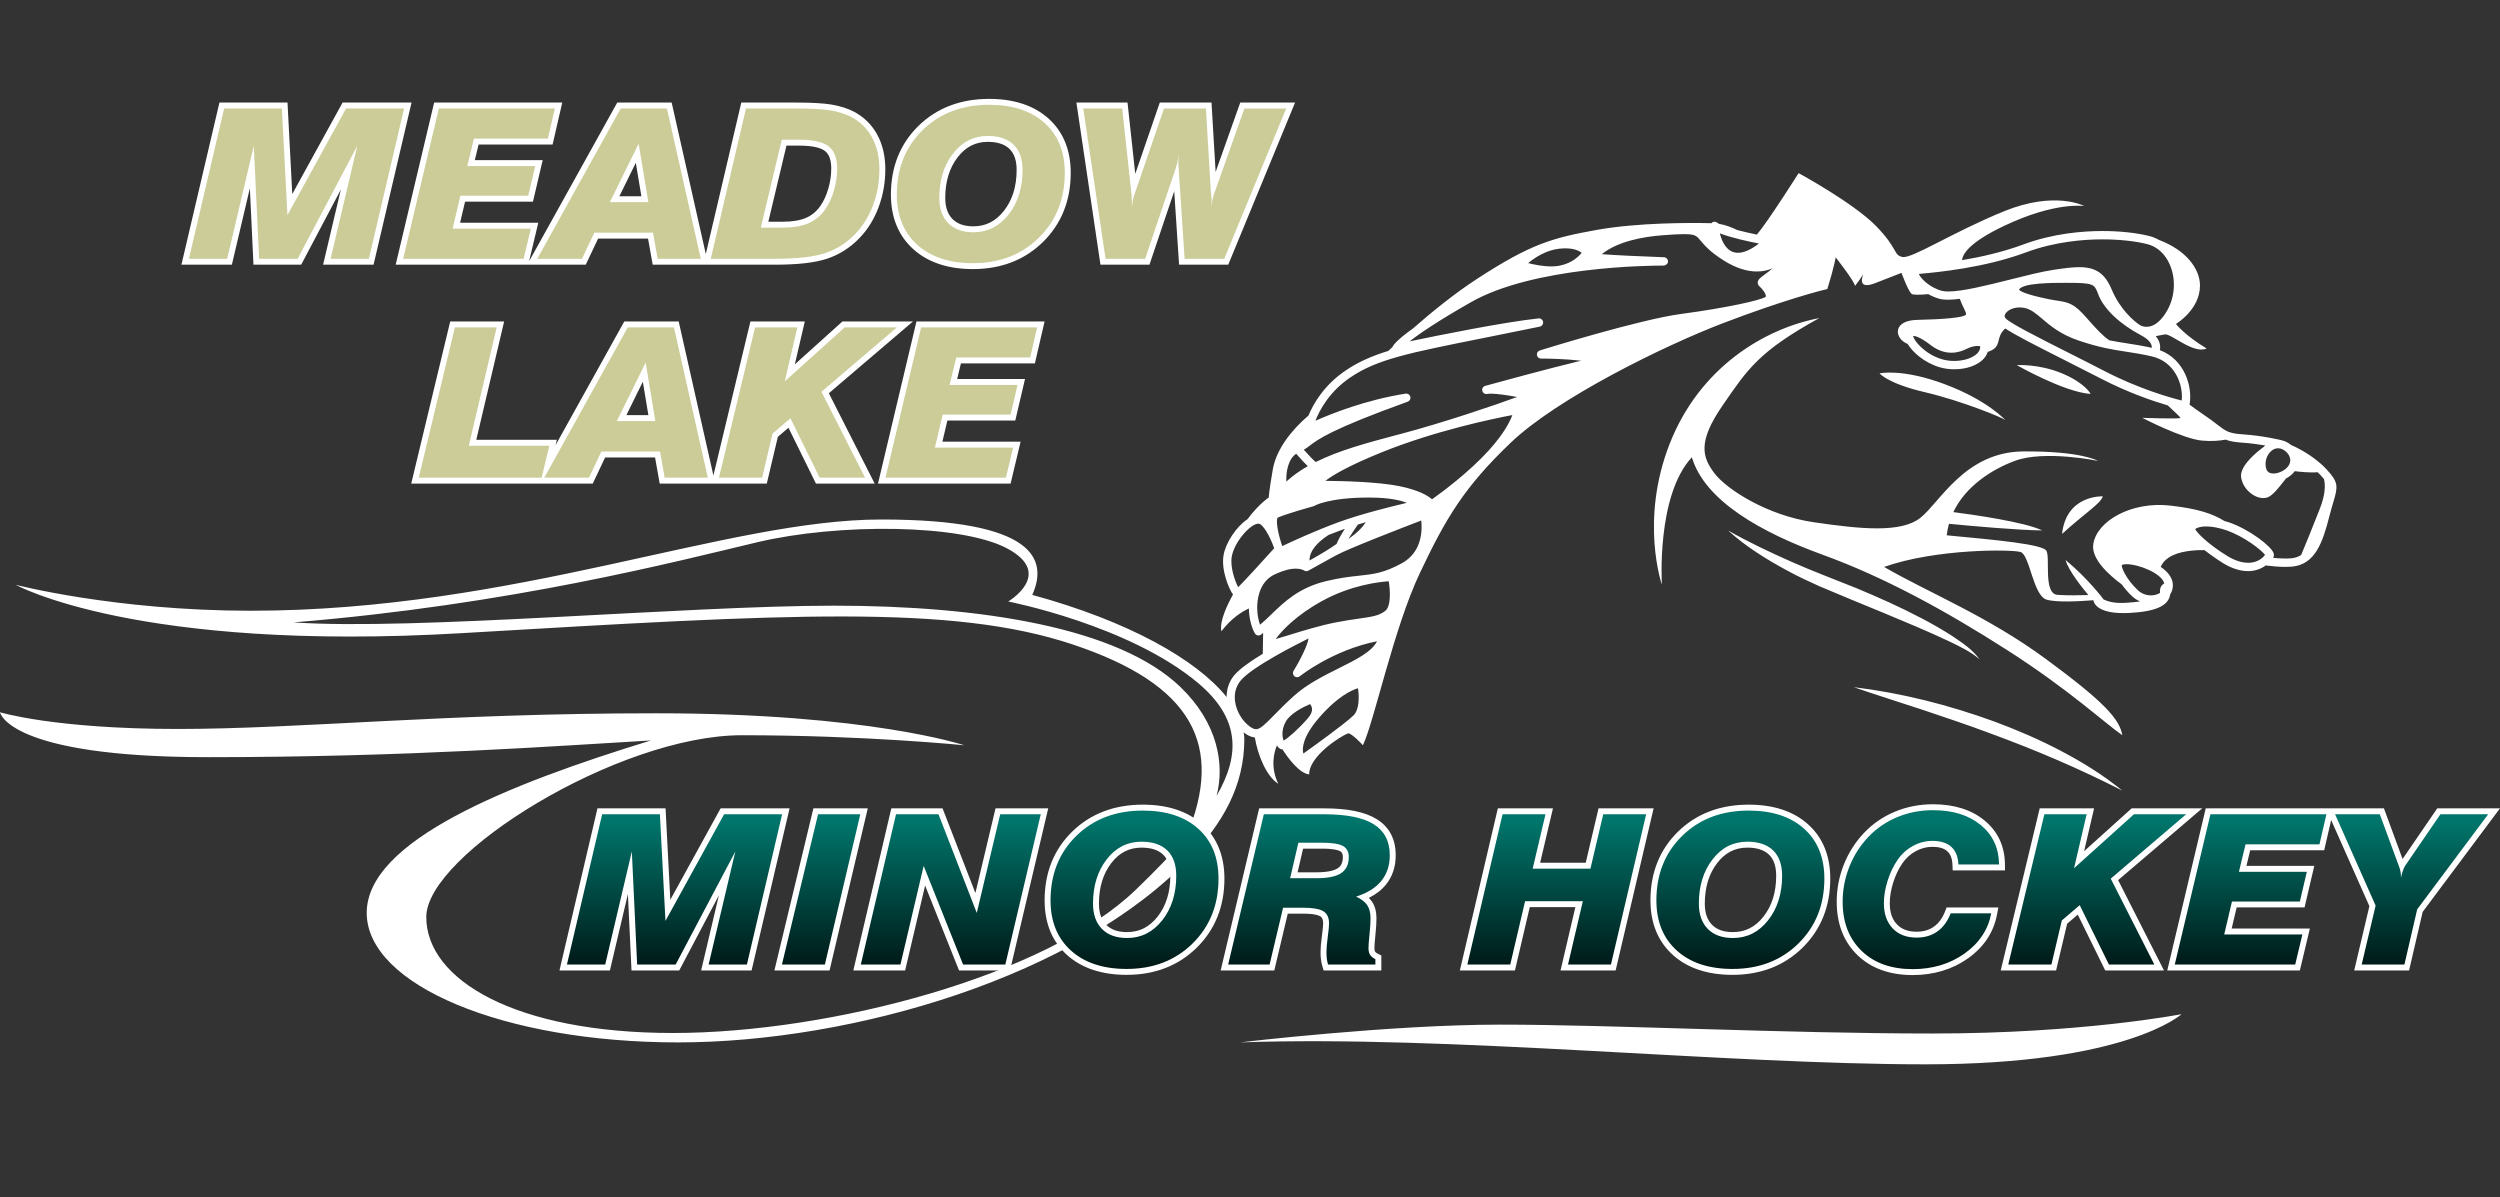
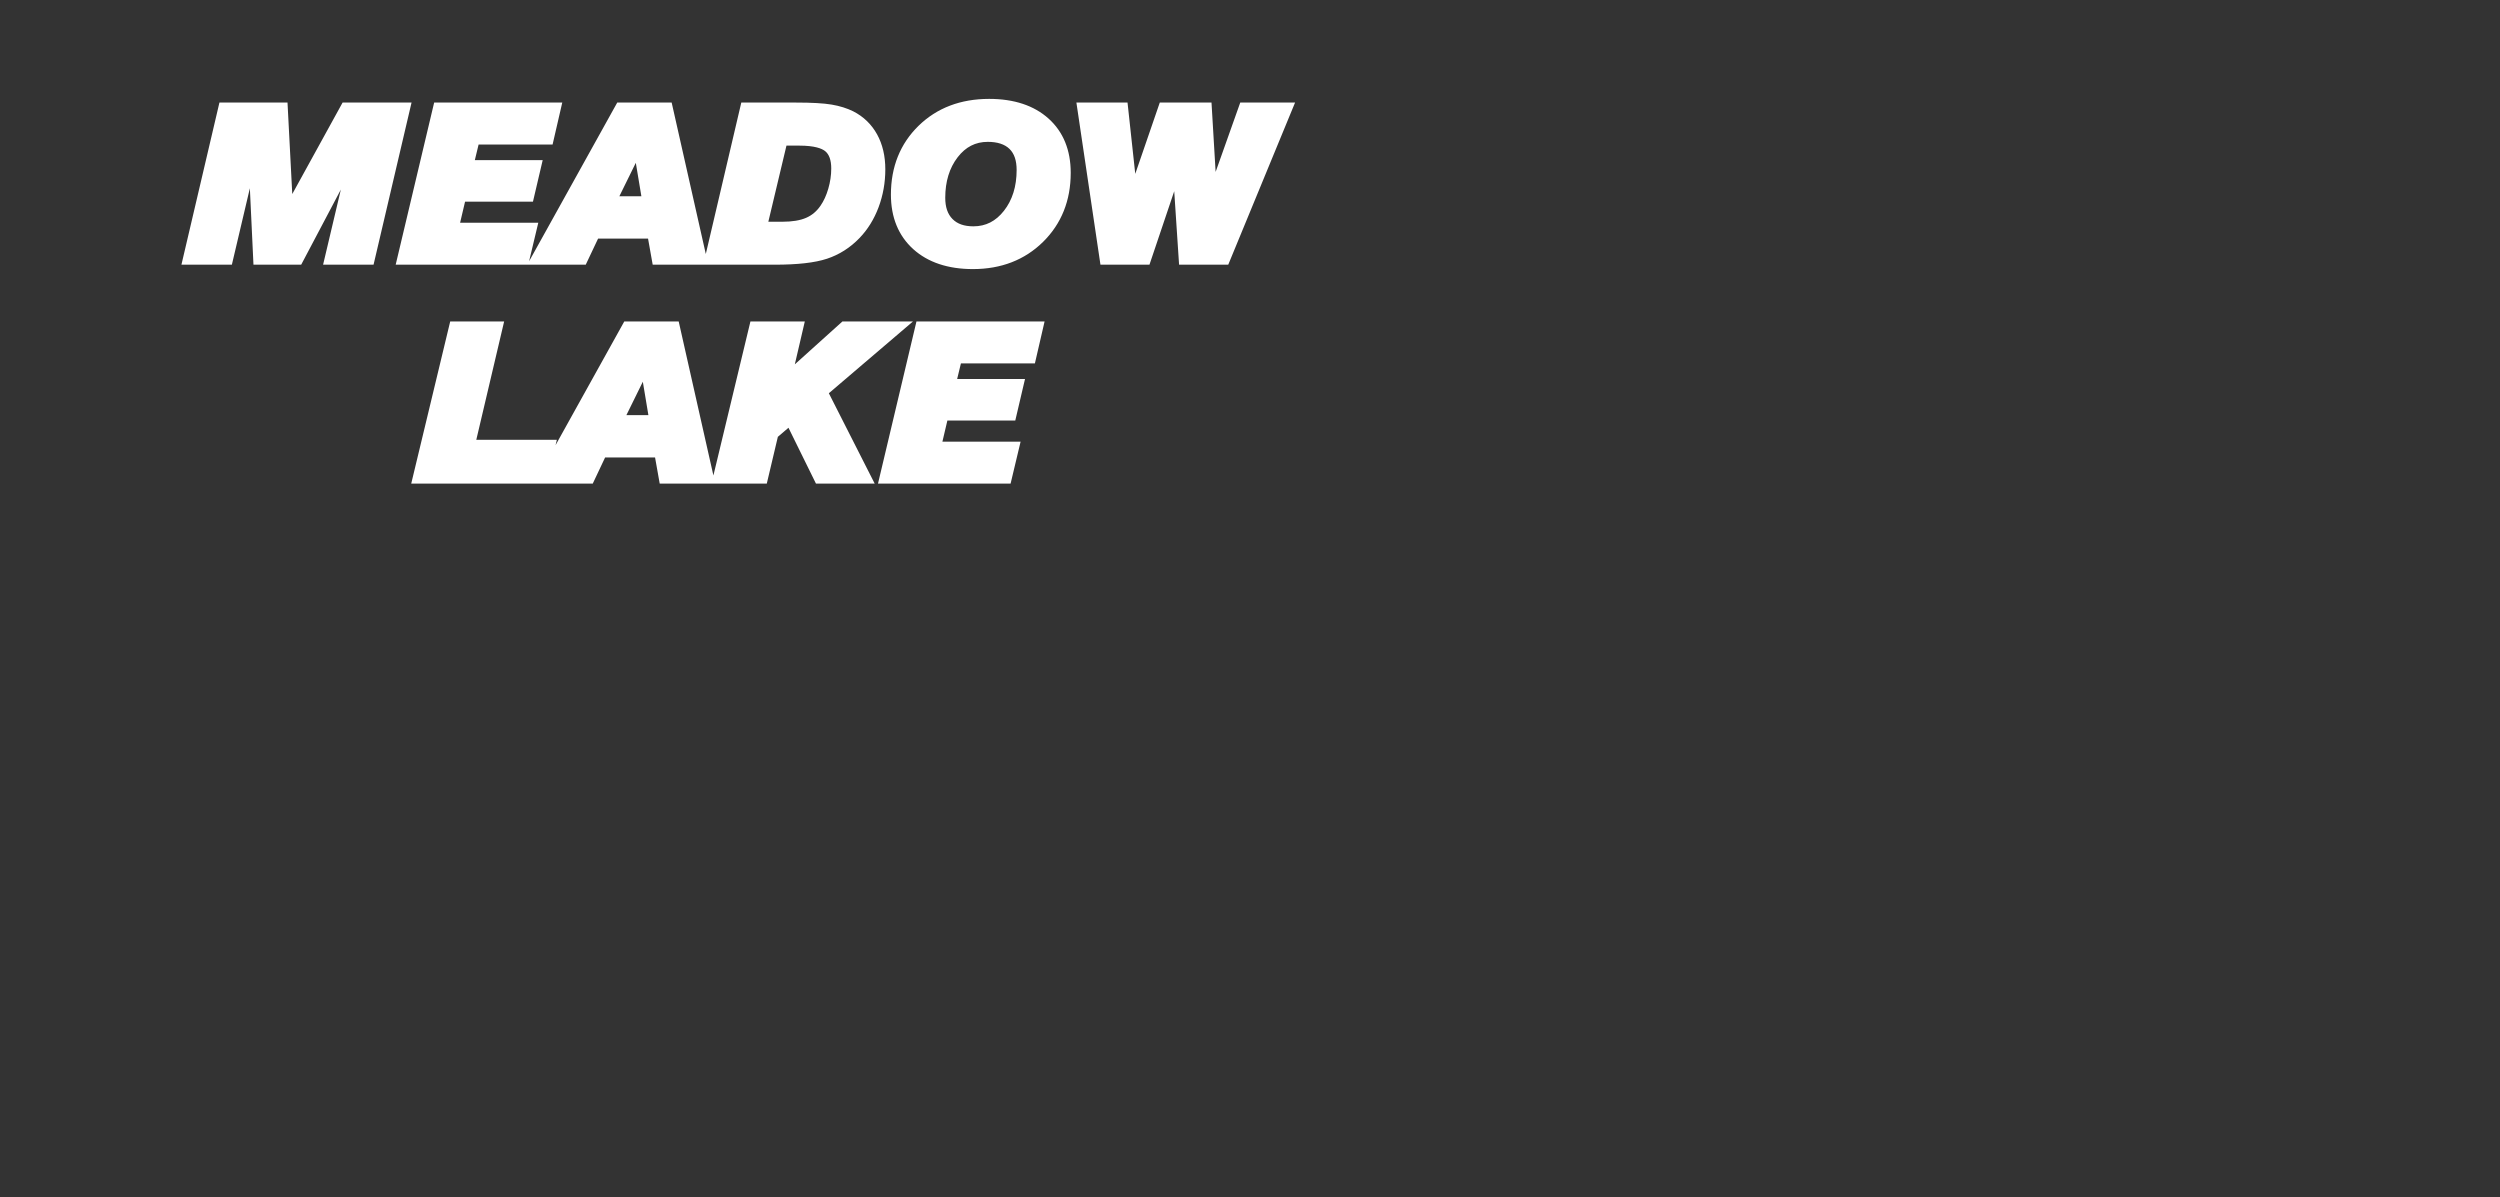
<svg xmlns="http://www.w3.org/2000/svg" version="1.1" x="0px" y="0px" width="299.104px" height="143.25px" viewBox="0 0 299.104 143.25" enable-background="new 0 0 299.104 143.25" xml:space="preserve">
  <rect x="0" y="0" width="299.104" height="143.25" fill="#333333" stroke="none" />
-   <path fill="#FFFFFF" d="M278.324,56.124c-1.594-1.715-3.825-2.718-4.233-2.893c-0.308-0.26-0.667-0.448-1.033-0.534  c-0.006-0.002-0.011-0.007-0.017-0.008c-0.002,0-0.015-0.003-0.017-0.004c-0.001,0-0.001,0-0.001,0l0,0  c-0.158-0.04-2.227-0.555-4.698-0.719c-1.68-0.111-2.022-0.376-3.042-1.163c-0.395-0.304-0.876-0.675-1.545-1.127  c-0.761-0.514-1.331-0.926-1.775-1.261c0.384-2.214-0.628-5.416-3.549-6.521c0.032-0.19,0.046-0.392,0.014-0.61  c-0.058-0.382-0.231-0.738-0.511-1.069c0.46-0.093,0.863-0.172,1.082-0.209c0.75-0.125,3.459,2.41,5,1.685  c-2.709-1.642-3.666-2.935-3.666-2.935s2.875-1.707,2.875-4.582c0-2.066-1.729-4.278-4.908-5.47  c-0.369-0.208-0.762-0.372-1.182-0.475c-1.556-0.381-3.531-0.591-5.563-0.591c-2.353,0-5.906,0.279-9.48,1.608  c-2.469,0.919-5.097,1.503-7.33,1.878c0.051-0.689,0.799-2.092,5.015-4.097c6.178-2.938,9.611-2.375,9.611-2.375  s-3.477-1.875-9.611,0.625s-11.01,5.688-12.135,5.469s-0.5-0.969-3.188-3.719s-9.25-6.313-9.25-6.313s-3.646,5.766-4.992,7.354  c-0.771-0.158-1.591-0.345-2.338-0.542c-0.67-0.324-1.437-0.625-2.197-0.747c-0.086-0.047-0.163-0.094-0.218-0.139  c-0.153-0.127-0.368-0.151-0.547-0.059c-0.054,0.028-0.087,0.078-0.126,0.122c-2.318-0.059-8.797-0.092-13.77,0.809  c-5.25,0.951-7.813,1.639-14.25,5.826c-2.724,1.772-5.453,3.988-7.702,5.959c-2.01,1.439-2.383,2.046-2.446,2.199  c-0.003,0.006-0.002,0.012-0.004,0.018c-0.172,0.16-0.342,0.319-0.5,0.469c-2.036,0.627-3.591,1.327-5.063,2.315  c-2.61,1.753-3.889,3.974-4.485,5.413c-2.062,1.757-3.856,4.073-4.269,6.439c-0.467,2.688-0.488,3.375-0.488,3.375  s-1.182,0.763-2.537,2.588c-1.336,0.876-2.621,2.824-2.873,4.33c-0.293,1.763,0.639,4.023,1.135,4.682  c-0.631,1.131-1.655,3.212-1.391,4.4c1.146-1.507,2.376-2.307,3.289-2.729c0.02,1.174,0.309,2.268,0.714,2.978  c0.07,0.123,0.19,0.21,0.328,0.241c0.035,0.007,0.071,0.011,0.106,0.011c0.104,0,0.207-0.033,0.293-0.095  c0.092-0.066,0.174-0.146,0.264-0.216c-0.021,0.763-0.034,1.664-0.043,2.503c-1.432,0.869-2.758,1.791-3.396,2.548  c-0.621,0.736-0.926,1.636-0.932,2.62c-3.623-4.496-11.752-9.075-23.248-12.214c1.875-4.209,0.438-9.021-18.063-9.021  S61.625,73.07,30,73.07c-16.25,0-28.125-3.106-28.125-3.106s14.5,8.074,53.375,5.787s58.625-3.486,73.125,1.363  c14.227,4.759,18.219,11.951,13.522,23.083c-1.7,1.977-3.733,4.058-6.022,6.267c-10.625,10.25-36.5,17.125-55.375,17.125  S51,117.214,51,109.714s23-21.75,37.75-21.75s26.625,1.203,26.625,1.203S104,85.339,78.5,85.339S36,87.214,21.25,87.214  s-21.25-2-21.25-2s0.875,5.375,24.875,5.375s42.125-1.375,53-2c-17.125,5.25-34,12-34,20.625s16.375,15.5,37.25,15.5  s47.946-7.896,61.375-22.25c3.625-3.875,6.375-8.25,6.375-14.063c0-0.259-0.042-0.524-0.08-0.788  c0.056,0.043,0.107,0.092,0.164,0.132c0.42,0.3,0.796,0.451,1.17,0.484c0.355,2.118,1.379,4.644,2.807,5.546  c-1.006-2.061-0.471-3.859-0.166-4.589c0.098,0.162,0.225,0.315,0.393,0.405c0.064,0.035,0.189,0.063,0.273,0.069  c0.701,1.082,2.02,2.859,3.189,2.989c0.014-1.323,1.331-2.672,2.57-3.622c0.107-0.08,0.216-0.159,0.324-0.24  c0.873-0.629,1.643-1.034,1.793-1.046c0.375-0.03,1.678,1.313,1.744,1.423c1.318-2.703,3.693-14.016,6.818-20.609  s5.312-10.281,10.874-15.594s18.25-11.563,25.438-14.313s11.813-3.938,12.438-4.063c0.813-2.625,1-3.797,1-3.797  s2.25,2.859,2.313,3.422c0.414-0.518,0.732-0.994,0.982-1.41c-0.32,0.887-0.299,1.747,1.455,1.064  c3.125-1.217,3.125-1.217,3.125-1.217s0.75,2.063,1.188,2.5c0.158,0.158,1.001,0.136,2.012,0.044  c0.426,0.24,0.888,0.437,1.357,0.564c0.56,0.151,1.404,0.126,2.415-0.003c0.299,0.854,0.823,1.667,0.747,1.864  c-0.156,0.406-3,0.594-5.844,0.656s-2.75,2-1.406,2.75c0.075,0.042,0.179,0.085,0.266,0.128c0.598,0.982,1.983,2.241,3.833,2.789  c0.533,0.158,1.134,0.241,1.736,0.241c1.485,0,2.804-0.47,3.525-1.256c0.23-0.251,0.392-0.532,0.488-0.83  c1.417-0.443,1.14-1.196,1.522-2.041c0.133-0.293,0.34-0.542,0.571-0.755c1.161,0.771,3.533,1.982,6.981,3.722  c1.435,0.723,2.952,1.489,4.44,2.259c3.244,1.68,6.181,2.683,8.022,3.221c0.675,0.623,1.501,1.399,1.52,1.492  c0.031,0.156-4.563,0-4.563,0s4.813,2.5,7.125,2.719c1.197,0.113,2.174,0.011,2.844-0.113c0.485,0.186,1.076,0.302,1.979,0.362  c1.022,0.068,1.975,0.201,2.749,0.333c-0.05,0.046-0.095,0.099-0.143,0.15c-0.925,0.679-2.963,2.344-2.729,3.703  c0.301,1.752,2.287,2.957,3.42,2.229c0.654-0.421,1.358-1.397,1.941-2.126c0.425-0.224,0.798-0.528,1.063-0.881  c0.485,0.08,2.061,0.216,2.713,0.124c0.106,0.103,0.219,0.2,0.319,0.309c0.184,0.198,0.328,0.357,0.454,0.505  c0.171,0.694,0.181,1.818-0.484,3.529c-0.951,2.446-1.834,4.578-2.25,5.569c-0.345,0.215-0.733,0.351-1.189,0.392  c-0.609,0.054-1.378,0.019-2.168-0.057c0.005-0.007,0.012-0.012,0.016-0.02c0.057-0.094,0.137-0.291,0.04-0.56  c-0.293-0.809-2.858-2.817-5.347-3.672c-0.177-0.061-0.349-0.103-0.522-0.151c-1.406-0.867-3.118-1.466-6.481-1.848  c-4.66-0.528-8.77,1.833-9.215,4.59c-0.286,1.771,1.845,3.69,3.407,4.839c0.34,0.479,0.752,0.96,1.222,1.406  c0.287,0.272,0.619,0.481,0.975,0.633c-0.54,0.074-1.144,0.138-1.797,0.171c-1.282,0.065-2.023-0.153-2.565-0.4  c-0.015-0.019-1.822-2.463-4.562-4.73c0.351,1.282,2.062,3.4,2.73,4.195c-0.852,0.029-2.461,0.064-3.689-0.023  c-1.75-0.125-0.832-4.542-1.342-5.292c-0.508-0.75-5.658-1.25-11.914-1.833c0.051-0.479,0.147-0.935,0.27-1.376  c2.865,0.276,8.293,0.763,11.154,0.792c-2.113-1.023-8.414-1.905-10.634-2.192c1.455-3.072,4.567-5.093,7.354-6.13  c3.555-1.322,9.945,0,9.945,0s-1.916-1.178-8.916-1.131s-10,6.12-12.334,7.953c-2.332,1.833-7.166,1.334-12.75,0.521  c-5.582-0.813-10.416-3.937-11.875-5.854c-1.457-1.917-2.041-3.75,0.959-8.104s4.332-6.479,11.582-10.469  c-6.584,1.26-14.332,5.906-17.916,15.075c-3.582,9.169-0.916,16.831-0.916,16.831s-0.695-10.647,3.582-15.25  c1.584,5.25,8.334,9,15.668,11.666c7.332,2.667,14.666,6.668,22.084,11.418c7.416,4.75,11.582,8.666,13.75,10.166  c-0.334-1.917-2.084-3.916-9.094-9.083c-7.008-5.167-14.158-8-19.408-11.049c6.166-2.187,15.25-2.118,16.334-1.784  c1.084,0.333,1.5,5.166,3.074,5.685c1.159,0.382,4.138,0.202,5.629,0.08c0.055,0.348,0.508,1.708,4.256,1.527  c3.253-0.158,4.755-0.891,4.931-2.215c0.3-0.458,0.401-1.006,0.264-1.57c-0.165-0.676-0.701-1.256-1.394-1.725  c0.157-0.383,0.443-0.773,0.957-1.115c1.217-0.81,3.164-0.913,4.28-0.896c1.101,0.868,2.221,1.558,2.244,1.572  c1.023,0.625,2.026,0.941,2.982,0.941c0,0,0,0,0.001,0c0.805,0,1.517-0.253,2.102-0.676c0.803,0.1,1.633,0.171,2.367,0.171  c0.272,0,0.531-0.01,0.77-0.031c2.777-0.253,3.673-2.886,4.48-6.041c0.175-0.681,0.336-1.224,0.468-1.669  C279.729,58.169,279.799,57.708,278.324,56.124z M147.76,83.884c-0.083-0.66-0.031-1.624,0.685-2.473  c1.379-1.634,6.641-4.3,8.106-5.023c-0.074,0.66-0.829,2.319-1.789,3.876c-0.129,0.208-0.088,0.477,0.096,0.638  c0.183,0.161,0.455,0.166,0.645,0.013c0.041-0.033,3.9-3.125,9.243-4.194c-0.604,1.251-2.476,2.185-4.593,3.242  c-1.767,0.882-3.77,1.883-5.299,3.254c-1.023,0.917-1.806,1.717-2.435,2.359c-0.983,1.004-1.632,1.668-2.14,1.668  c-0.206,0-0.441-0.099-0.739-0.312C148.607,86.266,147.908,85.069,147.76,83.884z M150.663,70.954  c0.331-1.056,0.947-1.805,1.831-2.226c0.969-0.461,1.824-0.695,2.545-0.695c0.645,0,0.941,0.197,0.941,0.197  c0.014,0.011,0.032,0.009,0.047,0.018c0.025,0.017,0.047,0.042,0.076,0.054c0.037,0.015,0.076,0.017,0.115,0.023  c0.018,0.002,0.031,0.008,0.048,0.009c0.009,0.001,0.017,0.005,0.026,0.005c0.082,0,0.164-0.021,0.238-0.061  c0.408-0.222,0.785-0.432,1.143-0.635c0.572-0.318,1.311-0.727,2.13-1.179c1.499-0.828,8.222-3.418,10.238-4.189  c0.127,1.156,0.112,3.789-2.344,5.125c-2.124,1.155-3.362,1.29-5.075,1.476c-1.078,0.117-2.299,0.25-3.99,0.658  c-3.223,0.776-4.977,2.471-6.525,3.966c-0.459,0.444-0.9,0.87-1.354,1.246C150.391,73.75,150.254,72.262,150.663,70.954z   M207.936,30.245c-1.271,0-1.907-1.218-2.17-2.329c1.311,0.516,3.404,0.972,4.674,1.222  C209.498,29.865,208.644,30.245,207.936,30.245z M189.237,30.249c-0.35,0.434-1.177,1.237-2.589,1.521  c-0.09,0.015-0.181,0.034-0.271,0.05c-0.235,0.033-0.49,0.054-0.769,0.054c-1.002,0-2.067-0.216-2.78-0.396  c0.754-0.623,2.119-1.549,3.733-1.726C188.124,29.581,188.915,29.984,189.237,30.249z M184.225,39.079  c0.262-0.054,0.435-0.304,0.394-0.567c-0.042-0.265-0.289-0.452-0.549-0.419c-4.333,0.476-12.021,2.037-15.419,2.749  c1.104-0.875,3.242-2.356,7.346-4.692c7.467-4.25,21.27-4.373,22.818-4.373l0.241,0.001c0.255-0.031,0.499-0.214,0.506-0.488  c0.007-0.274-0.208-0.502-0.482-0.512c-2.826-0.101-5.931-0.248-7.44-0.368c1.899-1.533,4.906-2.078,7.212-2.259  c1.209-0.095,2.012-0.137,2.603-0.137c1.362,0,1.515,0.183,2.018,0.788c0.438,0.529,1.103,1.328,2.763,2.368  c1.39,0.871,2.721,1.313,3.955,1.313c0.76,0,1.388-0.166,1.887-0.385c-0.301,0.269-0.646,0.523-0.901,0.711  c-0.576,0.423-0.865,0.636-0.882,0.989c-0.008,0.15,0.074,0.344,0.187,0.444c0.406,0.363,0.839,0.922,0.783,1.26  c-0.558,0.418-4.766,1.346-10.141,2.061c-4.924,0.654-16.409,4.213-16.896,4.365c-0.237,0.074-0.385,0.311-0.346,0.557  c0.039,0.243,0.249,0.421,0.494,0.421c0.003,0,0.006,0,0.008,0l0.246-0.001c0.658,0,2.472,0.023,4.539,0.25  c-3.946,0.942-10.492,2.742-11.436,3.002c-0.011,0.002-0.029,0.007-0.048,0.013c-0.002,0-0.004,0-0.005,0.001  c-0.027,0.007-0.054,0.017-0.078,0.028c-0.223,0.104-0.324,0.355-0.251,0.595c0.029,0.096,0.087,0.176,0.161,0.235  c0.121,0.097,0.287,0.138,0.447,0.102c0.047-0.01,0.646-0.169,3.552,0.367c-2.841,1.046-8.896,3.084-13.701,4.359l-0.615,0.163  c-3.668,0.971-7.006,1.872-9.777,3.258c-0.277-0.22-0.859-0.83-1.426-1.466c0.256-0.151,0.467-0.307,0.689-0.478  c0.964-0.74,2.576-1.978,11.739-5.272c0.242-0.087,0.379-0.345,0.315-0.595c-0.058-0.224-0.26-0.376-0.484-0.376  c-0.025,0-0.052,0.002-0.078,0.006c-4.786,0.751-8.93,2.415-10.793,3.247c0.499-1.282,1.674-3.507,4.212-5.212  c3.201-2.15,6.905-2.891,15.856-4.68C179.431,40.053,181.673,39.605,184.225,39.079z M148.137,70.249  c-0.375-0.71-0.98-2.375-0.77-3.641c0.291-1.746,2.231-3.957,3.195-3.957c0.523,0,1.379,1.501,1.883,2.945  C150.748,67.488,148.892,69.507,148.137,70.249z M155.078,54.288c0.607,0.698,1.055,1.172,1.388,1.483  c-0.935,0.536-1.797,1.138-2.566,1.842C153.846,56.517,154.096,54.94,155.078,54.288z M161.334,64.469  c0.307-0.507,0.707-1.112,1.127-1.712c0.312-0.096,0.625-0.191,0.941-0.283C163.064,63.017,162.439,63.724,161.334,64.469z   M158.947,64.004c0.547-0.218,1.104-0.432,1.66-0.633c0.096-0.035,0.197-0.068,0.295-0.103c-0.427,0.658-0.794,1.3-0.989,1.804  c-0.75,0.538-1.79,1.18-3.241,1.986C156.666,65.832,157.735,64.792,158.947,64.004z M152.891,61.921  c1.077-0.479,4.21-1.341,4.241-1.35c0.044-0.012,0.091-0.033,0.13-0.056c0.017-0.01,1.693-0.988,6.488-0.988  c2.477,0,3.838,0.335,4.561,0.636c-1.791,0.42-5.41,1.315-8.044,2.269c-2.824,1.022-5.714,2.36-6.854,2.902  c-0.027-0.079-0.058-0.166-0.091-0.259C152.765,63.366,152.654,62.026,152.891,61.921z M158.569,57.528  c0.86-0.658,2.729-1.79,6.743-3.414c6.387-2.585,13.353-4.025,15.629-4.456c-0.287,0.783-1.01,2.229-2.813,4.22  c-2.424,2.676-5.721,5.094-6.801,5.859c-0.49-0.439-1.576-1.099-3.916-1.576C164.881,57.646,160.619,57.545,158.569,57.528z   M162.616,74.007c-0.755,0.107-1.693,0.242-2.838,0.466c-1.854,0.364-3.88,0.989-5.507,1.491c-0.59,0.181-1.189,0.366-1.643,0.492  c0.696-0.979,2.47-2.863,5.549-4.554c3.477-1.91,6.832-2.285,7.975-2.358c0.205,1.236,0.252,3.005-0.402,3.529  C165.011,73.665,164.16,73.786,162.616,74.007z M153.834,86.332c0.535-0.96,2.08-1.752,2.912-2.095  c0.096,0.127,0.2,0.313,0.223,0.541c0.036,0.348-0.123,0.728-0.472,1.13c-1.185,1.365-2.415,2.417-2.912,2.694  C153.426,88.26,153.257,87.368,153.834,86.332z M157.779,85.914c2.208-2.579,3.937-3.348,4.695-3.574  c0.138,0.948,0.189,2.547-0.551,3.264c-1.025,0.992-4.682,3.621-5.992,4.554C155.775,89.547,155.82,88.201,157.779,85.914z   M145.554,95.216c0.991-3.81,0.128-8.721-4.304-13.002c-7.375-7.125-23.875-9.75-41.5-9.75s-50.25,3-64.625,2  c26-2.125,45.875-7.313,55.5-9.594s24.5-2.22,30,0.813c5.5,3.031,0,6.281,0,6.281s14.5,2.818,22.75,9.784  C148.283,85.893,148.456,90.227,145.554,95.216z M236.592,42.252c-0.521,0.566-1.615,0.933-2.789,0.933  c-0.508,0-1.01-0.069-1.453-0.2c-2.09-0.619-3.328-2.216-3.446-2.719c-0.011-0.047-0.011-0.079,0.012-0.079  c0.006,0,0.013,0.002,0.021,0.007c0.149,0,0.737,0.079,2.05,1.091c0.787,0.607,1.623,0.915,2.482,0.915  c0.797,0,1.407-0.259,1.797-0.454c0.619-0.31,1.092-0.356,1.317-0.356c0.17,0,0.281,0.025,0.341,0.047  C236.927,41.738,236.817,42.006,236.592,42.252z M233.101,34.874c-0.323,0-0.587-0.027-0.783-0.081  c-1.558-0.42-2.603-1.583-2.737-2.022l0.334-0.031c1.851-0.17,7.482-0.687,12.51-2.557c3.434-1.278,6.86-1.546,9.131-1.546  c1.954,0,3.846,0.2,5.325,0.563c1.189,0.292,2.152,1.16,2.712,2.444c0.747,1.714,0.64,3.804-0.279,5.452  c-0.731,1.311-1.595,2.004-2.498,2.004c-0.313,0-0.552-0.086-0.653-0.131c-0.04-0.022-0.081-0.045-0.12-0.068  c-0.618-0.372-2.366-1.81-3.394-4.255c-0.812-1.93-1.897-2.682-3.874-2.682c-0.813,0-1.752,0.117-3.099,0.319  c-1.372,0.206-3.198,0.665-5.132,1.151C237.725,34.141,234.811,34.874,233.101,34.874z M257.438,41.424  c0.011,0.065,0.009,0.128,0.006,0.19c-1.118-0.249-2.047-0.394-2.939-0.531c-0.701-0.107-1.389-0.215-2.141-0.368  c-0.749-0.492-1.547-1.344-2.738-2.706c-1.463-1.672-2.081-1.824-3.463-2.035c-0.303-0.046-0.648-0.099-1.063-0.183  c-3.002-0.611-3.482-1.026-3.54-1.143c0.463-0.811,3.951-0.811,5.628-0.811c3.333,0,3.382,0.129,3.845,1.363  c0.654,1.745,2.535,3.543,5.161,4.934C256.937,40.53,257.367,40.976,257.438,41.424z M239.879,37.635  c0.171-0.414,0.842-0.853,1.747-0.853c0.172,0,0.35,0.016,0.533,0.049c0.806,0.146,1.4,0.655,2.154,1.298  c0.978,0.835,2.195,1.875,4.4,2.622c2.475,0.838,4.012,1.073,5.639,1.322c0.937,0.143,1.905,0.292,3.097,0.566  c2.729,0.63,3.771,3.31,3.578,5.279c-1.326-0.327-5.065-1.364-9.236-3.522c-1.491-0.772-3.012-1.539-4.449-2.264  c-3.469-1.75-6.746-3.403-7.364-4.021C239.833,37.965,239.802,37.819,239.879,37.635z M258.423,70.939  c-0.29,0.182-0.665,0.293-1.069,0.293c-0.599,0-1.163-0.224-1.593-0.631c-1.463-1.388-1.971-2.764-1.902-3  c0.005-0.004,0.127-0.099,0.564-0.099c1.485,0,4.22,1.109,4.509,2.29c0.001,0.005-0.001,0.009,0.001,0.015  C258.462,70.045,258.392,70.548,258.423,70.939z M268.973,67.332c-0.758,0-1.609-0.275-2.461-0.795  c-2.295-1.4-3.676-2.787-3.876-3.243c0.121-0.103,0.512-0.31,1.328-0.31c0.691,0,1.513,0.157,2.375,0.452  c2.198,0.755,4.213,2.371,4.654,2.949C270.544,66.99,269.819,67.332,268.973,67.332L268.973,67.332z M271.143,56.101  c-0.191-0.59-0.067-1.311,0.315-1.838c0.171-0.235,0.54-0.629,1.097-0.629c0.084,0,0.17,0.009,0.256,0.028  c0.375,0.082,0.873,0.427,1.097,0.929c0.158,0.354,0.142,0.705-0.05,1.043c-0.318,0.561-1.149,1.017-1.854,1.017  C271.32,56.65,271.187,56.237,271.143,56.101z M236.833,78.881c-1.063-0.938-2.355-1.521-3.611-2.139  c-1.266-0.608-2.557-1.166-3.846-1.725c-2.59-1.099-5.189-2.184-7.801-3.246l-3.916-1.64c-1.301-0.589-2.596-1.188-3.848-1.875  c-2.504-1.354-4.953-2.87-7.063-4.793c2.463,1.412,5.008,2.605,7.574,3.744c2.57,1.14,5.178,2.111,7.822,3.177  c2.617,1.094,5.215,2.247,7.732,3.576c1.264,0.656,2.502,1.367,3.705,2.139C234.751,76.901,236.001,77.699,236.833,78.881z   M246.708,63.88c0.5-4.708,4.875-4.5,4.875-4.5C251.333,60.255,249.501,61.334,246.708,63.88z M250.126,47.131  c-3.168-0.208-8.834-3.446-8.834-3.446s2.625-0.179,5.416,0.988C249.499,45.839,250.126,47.131,250.126,47.131z M230.292,46.923  c-4.459-1.043-5.416-2.25-5.416-2.25s2.666-0.625,7.791,1.291s7.25,4.291,7.25,4.291C239.667,50.006,234.749,47.964,230.292,46.923z   M221.79,82.214c5.752,0.698,11.404,2.139,16.859,4.126c2.719,1.017,5.396,2.16,7.965,3.52c2.572,1.352,5.057,2.892,7.303,4.729  c-5.154-2.638-10.404-4.87-15.787-6.843c-2.682-1.004-5.398-1.919-8.123-2.829C227.282,84.008,224.532,83.169,221.79,82.214z   M231.292,123.651c17.832,0,29.707-2.313,29.707-2.313s-6.5,6-30.625,6s-56.874-3.5-81.999-2.625c0,0,17.875-2.125,31.124-2.125  C192.749,122.589,213.458,123.651,231.292,123.651z" />
  <path fill="#FFFFFF" d="M105.045,57.858l4.602-19.397h15.328l-1.158,5.019h-8.852l-0.45,1.866h8.119l-1.164,4.97h-8.125  l-0.593,2.525h9.354l-1.196,5.018H105.045z M97.622,57.858l-3.288-6.681l-1.271,1.087l-1.323,5.594H78.928l-0.555-3.125h-5.977  l-1.477,3.125H49.2l4.663-19.397h6.453l-3.332,14.16h9.638l-0.154,0.641l8.221-14.801h6.511l4.152,18.426l4.43-18.426h6.506  l-1.194,5.129l5.693-5.129h8.44l-10.062,8.588l5.485,10.809H97.622z M77.574,49.667l-0.665-3.996l-1.966,3.996H77.574z   M116.405,32.194c-2.985,0-5.389-0.803-7.142-2.386c-1.773-1.603-2.673-3.798-2.673-6.526c0-3.316,1.111-6.084,3.303-8.228  c2.188-2.139,5.031-3.223,8.449-3.223c2.977,0,5.368,0.792,7.106,2.355c1.761,1.582,2.654,3.767,2.654,6.496  c0,3.314-1.113,6.092-3.308,8.256C122.604,31.099,119.781,32.194,116.405,32.194z M118.18,16.972c-1.471,0-2.649,0.603-3.604,1.842  c-0.986,1.279-1.485,2.91-1.485,4.847c0,1.119,0.283,1.95,0.866,2.542c0.58,0.589,1.399,0.876,2.503,0.876  c1.474,0,2.668-0.606,3.65-1.854c1.01-1.281,1.521-2.924,1.521-4.884c0-1.138-0.28-1.964-0.856-2.526  C120.201,17.256,119.328,16.972,118.18,16.972z M141.067,31.669l-0.581-8.791l-2.963,8.791h-5.863l-2.878-19.398h6.117l0.925,8.531  l2.934-8.531h6.188l0.493,8.297l2.946-8.297h6.559l-7.996,19.398H141.067z M78.089,31.669l-0.556-3.125h-5.976l-1.478,3.125H47.34  l4.603-19.398H67.27l-1.157,5.019H57.26l-0.45,1.866h8.119l-1.164,4.97h-8.124l-0.594,2.526h9.354l-1.101,4.611l10.548-18.992h6.511  l4.084,18.118l4.247-18.118h6.536c1.889,0,3.326,0.082,4.273,0.242c0.973,0.166,1.844,0.438,2.588,0.809  c1.23,0.628,2.188,1.555,2.852,2.759c0.651,1.181,0.982,2.586,0.982,4.174c0,1.586-0.271,3.111-0.803,4.534  c-0.537,1.435-1.305,2.675-2.281,3.686c-1.111,1.158-2.423,1.994-3.898,2.482c-1.455,0.479-3.507,0.712-6.273,0.712H78.089z   M93.615,26.529c1.172,0,2.126-0.159,2.838-0.472c0.692-0.303,1.253-0.774,1.714-1.443c0.39-0.564,0.703-1.25,0.932-2.041  c0.234-0.804,0.353-1.617,0.353-2.417c0-1-0.252-1.703-0.749-2.089c-0.379-0.293-1.219-0.644-3.068-0.644h-1.541l-2.168,9.104  H93.615z M76.735,23.478l-0.666-3.997l-1.966,3.997H76.735z M38.655,31.669l2.124-8.988l-4.745,8.988h-5.709l-0.431-9.146  l-2.153,9.146h-6.035l4.547-19.398h8.145l0.569,10.944l6.021-10.944h8.25l-4.546,19.398H38.655z" />
-   <path fill="#CCCC99" d="M22.6,30.961l4.215-17.981h6.91l0.664,12.757l7.019-12.757h6.938l-4.214,17.981h-4.58l3.197-13.525  l-7.141,13.525h-4.606l-0.637-13.525L27.18,30.961H22.6z M48.236,30.961l4.267-17.981h13.876l-0.83,3.602h-8.848l-0.791,3.283h8.125  l-0.832,3.553h-8.124l-0.927,3.943h9.352l-0.859,3.601H48.236z M64.279,30.961l9.986-17.981h5.527l4.053,17.981h-5.163l-0.556-3.125  h-7.019l-1.478,3.125H64.279z M77.572,24.187l-1.166-6.995l-3.441,6.995H77.572z M85.037,30.961l4.215-17.981h5.975  c1.861,0,3.246,0.078,4.154,0.232c0.907,0.154,1.705,0.402,2.391,0.744c1.103,0.563,1.951,1.385,2.548,2.467  s0.894,2.359,0.894,3.832c0,1.506-0.252,2.935-0.758,4.285c-0.506,1.352-1.215,2.498-2.127,3.442  c-1.039,1.083-2.243,1.849-3.611,2.302c-1.369,0.451-3.386,0.677-6.051,0.677H85.037z M91.027,27.237h2.588  c1.273,0,2.314-0.176,3.123-0.531c0.809-0.354,1.479-0.916,2.012-1.689c0.434-0.627,0.777-1.375,1.029-2.246  c0.254-0.871,0.381-1.742,0.381-2.613c0-1.236-0.342-2.119-1.023-2.648c-0.683-0.529-1.85-0.793-3.503-0.793h-2.101L91.027,27.237z   M107.3,23.282c0-3.133,1.03-5.707,3.089-7.721c2.061-2.014,4.711-3.021,7.954-3.021c2.81,0,5.021,0.725,6.633,2.174  c1.612,1.448,2.419,3.438,2.419,5.969c0,3.133-1.033,5.717-3.097,7.752c-2.063,2.034-4.694,3.051-7.893,3.051  c-2.818,0-5.04-0.734-6.667-2.203C108.113,27.813,107.3,25.813,107.3,23.282z M118.18,16.264c-1.688,0-3.078,0.706-4.166,2.118  s-1.633,3.172-1.633,5.279c0,1.303,0.357,2.315,1.07,3.039c0.714,0.725,1.717,1.087,3.008,1.087c1.689,0,3.092-0.708,4.207-2.124  c1.116-1.416,1.674-3.189,1.674-5.322c0-1.326-0.357-2.338-1.07-3.033S119.526,16.264,118.18,16.264z M132.271,30.961l-2.668-17.981  h4.66l1.111,10.254c0.018,0.27,0.031,0.525,0.041,0.77c0.008,0.244,0.014,0.496,0.014,0.757c0.027-0.301,0.061-0.565,0.102-0.794  c0.04-0.227,0.092-0.422,0.155-0.586l3.577-10.4h5.014l0.609,10.254c0,0.018,0.005,0.054,0.014,0.11  c0.036,0.228,0.055,0.427,0.055,0.599c0,0.139-0.003,0.272-0.008,0.402c-0.004,0.131-0.011,0.269-0.02,0.415  c0.027-0.261,0.063-0.505,0.108-0.732c0.045-0.228,0.108-0.476,0.189-0.745l3.659-10.303h5l-7.412,17.981h-4.742l-0.719-10.889  c-0.01-0.098-0.016-0.202-0.021-0.312s-0.007-0.258-0.007-0.445c0-0.081,0.01-0.252,0.027-0.513  c0.009-0.138,0.018-0.252,0.027-0.342c-0.045,0.325-0.1,0.631-0.162,0.915c-0.064,0.285-0.132,0.529-0.204,0.732l-3.658,10.853  H132.271z M50.1,57.149l4.322-17.98h5l-3.332,14.16h9.633l-0.921,3.82H50.1z M65.119,57.149l9.986-17.98h5.527l4.052,17.98h-5.163  l-0.555-3.125h-7.02l-1.477,3.125H65.119z M78.41,50.375l-1.164-6.995l-3.441,6.995H78.41z M86.018,57.149l4.322-17.98h5.055  l-1.504,6.457l7.168-6.457h6.246l-9.024,7.703l5.216,10.277h-5.433l-3.496-7.104l-2.141,1.83l-1.247,5.273H86.018z M105.941,57.149  l4.266-17.98h13.877l-0.831,3.602h-8.847l-0.791,3.283h8.125l-0.832,3.553h-8.125l-0.926,3.942h9.351l-0.858,3.601H105.941z" />
-   <path fill="#FFFFFF" d="M228.829,116.658c-2.745,0-4.967-0.804-6.604-2.391c-1.644-1.591-2.478-3.74-2.478-6.387  c0-1.525,0.288-3.022,0.855-4.448c0.568-1.429,1.39-2.713,2.442-3.816c1.05-1.094,2.296-1.941,3.706-2.521  c1.403-0.579,2.923-0.872,4.518-0.872c2.523,0,4.597,0.652,6.161,1.938c1.604,1.318,2.427,3.088,2.446,5.259l0.006,0.715h-6.259  l-0.027-0.68c-0.029-0.73-0.229-1.256-0.611-1.606c-0.387-0.354-0.983-0.534-1.771-0.534c-0.708,0-1.362,0.168-2.001,0.513  c-0.636,0.345-1.176,0.834-1.604,1.453c-0.456,0.658-0.825,1.431-1.099,2.299c-0.275,0.869-0.414,1.701-0.414,2.473  c0,1.099,0.279,1.927,0.854,2.533c0.565,0.594,1.336,0.884,2.354,0.884c0.823,0,1.502-0.199,2.075-0.607  c0.58-0.413,1.02-1.017,1.343-1.846l0.176-0.451h6.191l-0.159,0.84c-0.404,2.138-1.575,3.906-3.478,5.255  C233.581,115.985,231.353,116.658,228.829,116.658z M207.278,116.633c-2.984,0-5.388-0.803-7.141-2.386  c-1.774-1.603-2.674-3.799-2.674-6.526c0-3.315,1.111-6.083,3.304-8.228c2.188-2.139,5.03-3.223,8.448-3.223  c2.978,0,5.368,0.792,7.106,2.354c1.762,1.581,2.655,3.767,2.655,6.497c0,3.315-1.113,6.092-3.31,8.256  C213.476,115.538,210.653,116.633,207.278,116.633z M209.054,101.411c-1.47,0-2.649,0.603-3.604,1.842  c-0.986,1.277-1.485,2.908-1.485,4.848c0,1.119,0.283,1.951,0.866,2.542c0.579,0.589,1.397,0.875,2.503,0.875  c1.475,0,2.668-0.606,3.65-1.853c1.01-1.282,1.521-2.925,1.521-4.884c0-1.138-0.28-1.964-0.856-2.527  C211.074,101.694,210.201,101.411,209.054,101.411z M134.794,116.633c-2.985,0-5.389-0.803-7.142-2.386  c-1.773-1.603-2.673-3.798-2.673-6.526c0-3.316,1.111-6.084,3.303-8.228c2.188-2.139,5.03-3.223,8.449-3.223  c2.977,0,5.367,0.792,7.106,2.354c1.761,1.582,2.654,3.768,2.654,6.497c0,3.314-1.113,6.092-3.309,8.256  C140.992,115.538,138.17,116.633,134.794,116.633z M136.568,101.411c-1.47,0-2.649,0.603-3.604,1.842  c-0.986,1.279-1.485,2.91-1.485,4.848c0,1.118,0.283,1.949,0.866,2.542c0.58,0.588,1.398,0.875,2.503,0.875  c1.475,0,2.668-0.606,3.65-1.853c1.01-1.281,1.521-2.924,1.521-4.884c0-1.138-0.28-1.964-0.856-2.527  C138.59,101.694,137.717,101.411,136.568,101.411z M281.66,116.108l1.817-7.694l-4.573-10.302l-0.836,3.617h-8.853l-0.448,1.866  h8.117l-1.164,4.97h-8.123l-0.595,2.525h9.354l-1.197,5.018h-15.864l4.604-19.397h21.318l2.231,6.064l4.15-6.064h7.505l-9.253,12.39  l-1.623,7.007H281.66z M251.874,116.108l-3.288-6.681l-1.271,1.087l-1.322,5.594h-6.622l4.663-19.397h6.506l-1.195,5.128  l5.692-5.128h8.442l-10.063,8.588l5.486,10.809H251.874z M186.705,116.108l1.775-7.58h-5.455l-1.775,7.58h-6.59l4.545-19.397h6.593  l-1.531,6.506h5.454l1.531-6.506h6.59l-4.545,19.397H186.705z M158.361,116.108l-0.15-0.507c-0.072-0.245-0.129-0.502-0.165-0.772  c-0.035-0.258-0.054-0.56-0.054-0.906c0-0.496,0.055-1.146,0.163-1.933c0.122-0.907,0.147-1.322,0.147-1.509  c0-0.643-0.251-0.797-0.346-0.855c-0.192-0.118-0.72-0.316-2.088-0.316h-1.797l-1.613,6.799h-6.416l4.604-19.397h7.756  c2.855,0,4.926,0.426,6.33,1.304c1.494,0.932,2.252,2.382,2.252,4.312c0,1.374-0.394,2.555-1.169,3.51  c-0.517,0.637-1.205,1.17-2.054,1.591c0.159,0.152,0.295,0.313,0.407,0.482c0.34,0.513,0.513,1.172,0.513,1.96  c0,0.519-0.043,1.192-0.127,2.002c-0.098,0.934-0.117,1.359-0.117,1.551c0,0.277,0.055,0.395,0.079,0.432  c0.03,0.048,0.118,0.148,0.35,0.262l0.397,0.194v1.797H158.361z M157.508,104.365c1.504,0,2.218-0.268,2.553-0.492  c0.259-0.173,0.602-0.5,0.602-1.352c0-0.44-0.17-0.594-0.336-0.687c-0.201-0.113-0.746-0.301-2.154-0.301h-2.27l-0.658,2.831  H157.508z M114.742,116.108l-4.06-10.163l-2.391,10.163h-6.198l4.546-19.397h6.129l3.931,10.133l2.408-10.133h6.306l-4.575,19.397  H114.742z M92.651,116.108l4.664-19.397h6.508l-4.575,19.397H92.651z M83.884,116.108l2.124-8.988l-4.745,8.988h-5.709l-0.431-9.146  l-2.153,9.146h-6.035l4.547-19.397h8.145l0.569,10.943l6.021-10.943h8.25l-4.546,19.397H83.884z" />
  <linearGradient id="SVGID_1_" gradientUnits="userSpaceOnUse" x1="182.76" y1="98.273" x2="182.76" y2="120.56">
    <stop offset="0" style="stop-color:#00756B" />
    <stop offset="1" style="stop-color:#000000" />
  </linearGradient>
-   <path fill="url(#SVGID_1_)" d="M67.828,115.399l4.215-17.98h6.91l0.664,12.756l7.019-12.756h6.938l-4.214,17.98h-4.58l3.197-13.525  l-7.141,13.525h-4.606l-0.637-13.525l-3.185,13.525H67.828z M93.551,115.399l4.323-17.98h5.054l-4.24,17.98H93.551z   M102.987,115.399l4.214-17.98h5.082l4.579,11.805l2.805-11.805h4.851l-4.24,17.98h-5.055l-4.715-11.804l-2.777,11.804H102.987z   M125.688,107.722c0-3.133,1.03-5.707,3.089-7.721c2.061-2.015,4.711-3.021,7.954-3.021c2.81,0,5.021,0.725,6.633,2.173  s2.419,3.438,2.419,5.97c0,3.133-1.033,5.717-3.097,7.751s-4.694,3.052-7.893,3.052c-2.818,0-5.04-0.734-6.667-2.203  C126.502,112.253,125.688,110.253,125.688,107.722z M136.568,100.702c-1.688,0-3.078,0.707-4.166,2.118  c-1.088,1.412-1.633,3.173-1.633,5.28c0,1.302,0.357,2.314,1.07,3.039c0.714,0.725,1.717,1.086,3.008,1.086  c1.689,0,3.092-0.707,4.207-2.123c1.116-1.416,1.674-3.19,1.674-5.322c0-1.326-0.357-2.338-1.07-3.034  C138.945,101.051,137.915,100.702,136.568,100.702z M146.939,115.399l4.268-17.98h7.195c2.691,0,4.678,0.398,5.955,1.196  c1.279,0.798,1.918,2.034,1.918,3.711c0,1.213-0.336,2.233-1.01,3.063s-1.678,1.457-3.016,1.881  c0.625,0.293,1.066,0.637,1.328,1.031s0.395,0.918,0.395,1.568c0,0.496-0.041,1.14-0.123,1.929c-0.082,0.79-0.121,1.331-0.121,1.624  c0,0.342,0.063,0.611,0.189,0.812c0.127,0.199,0.338,0.372,0.637,0.519v0.646h-5.664c-0.063-0.211-0.111-0.433-0.143-0.665  c-0.031-0.231-0.047-0.502-0.047-0.812c0-0.455,0.051-1.068,0.156-1.837c0.104-0.77,0.154-1.304,0.154-1.605  c0-0.691-0.227-1.178-0.684-1.459c-0.457-0.28-1.275-0.421-2.459-0.421h-2.357l-1.613,6.799H146.939z M154.352,105.073h3.156  c1.355,0,2.338-0.203,2.947-0.611c0.609-0.406,0.916-1.053,0.916-1.94c0-0.61-0.234-1.046-0.699-1.306  c-0.465-0.261-1.299-0.391-2.5-0.391h-2.832L154.352,105.073z M175.554,115.399l4.213-17.98h5.137l-1.531,6.506h6.91l1.531-6.506  h5.135l-4.213,17.98h-5.137l1.775-7.58h-6.91l-1.775,7.58H175.554z M198.173,107.722c0-3.133,1.031-5.707,3.09-7.721  c2.061-2.015,4.711-3.021,7.953-3.021c2.811,0,5.021,0.725,6.633,2.173c1.613,1.448,2.42,3.438,2.42,5.97  c0,3.133-1.033,5.717-3.098,7.751s-4.693,3.052-7.893,3.052c-2.818,0-5.039-0.734-6.666-2.203  C198.987,112.253,198.173,110.253,198.173,107.722z M209.054,100.702c-1.689,0-3.078,0.707-4.166,2.118  c-1.09,1.412-1.633,3.173-1.633,5.28c0,1.302,0.355,2.314,1.07,3.039c0.713,0.725,1.717,1.086,3.008,1.086  c1.689,0,3.092-0.707,4.207-2.123s1.674-3.19,1.674-5.322c0-1.326-0.357-2.338-1.07-3.034  C211.429,101.051,210.399,100.702,209.054,100.702z M233.382,109.272h4.852c-0.371,1.961-1.436,3.564-3.191,4.809  c-1.758,1.246-3.828,1.868-6.213,1.868c-2.566,0-4.604-0.73-6.111-2.191c-1.508-1.46-2.262-3.419-2.262-5.878  c0-1.439,0.268-2.836,0.805-4.187s1.303-2.547,2.297-3.589c0.984-1.025,2.139-1.811,3.463-2.355  c1.322-0.545,2.738-0.818,4.248-0.818c2.365,0,4.27,0.592,5.711,1.776c1.439,1.184,2.17,2.757,2.188,4.718h-4.863  c-0.037-0.92-0.316-1.619-0.84-2.1c-0.525-0.48-1.275-0.721-2.25-0.721c-0.822,0-1.602,0.2-2.338,0.599  c-0.736,0.399-1.354,0.956-1.85,1.673c-0.496,0.716-0.895,1.546-1.191,2.49c-0.299,0.943-0.447,1.839-0.447,2.686  c0,1.277,0.35,2.284,1.049,3.021c0.701,0.737,1.656,1.104,2.867,1.104c0.967,0,1.795-0.246,2.486-0.738  S233.011,110.224,233.382,109.272z M240.271,115.399l4.322-17.98h5.055l-1.506,6.457l7.168-6.457h6.248l-9.025,7.703l5.217,10.277  h-5.434l-3.496-7.104l-2.141,1.83l-1.246,5.273H240.271z M260.192,115.399l4.268-17.98h13.877l-0.832,3.602h-8.848l-0.789,3.283  h8.123l-0.832,3.553h-8.123l-0.928,3.942h9.352l-0.859,3.601H260.192z M282.556,115.399l1.666-7.055l-4.85-10.926h5.352l2.357,6.408  c0.055,0.155,0.098,0.328,0.129,0.52s0.047,0.408,0.047,0.652c0.064-0.301,0.139-0.573,0.225-0.817s0.174-0.439,0.264-0.586  l4.229-6.177h5.717l-8.496,11.377l-1.529,6.604H282.556z" />
</svg>